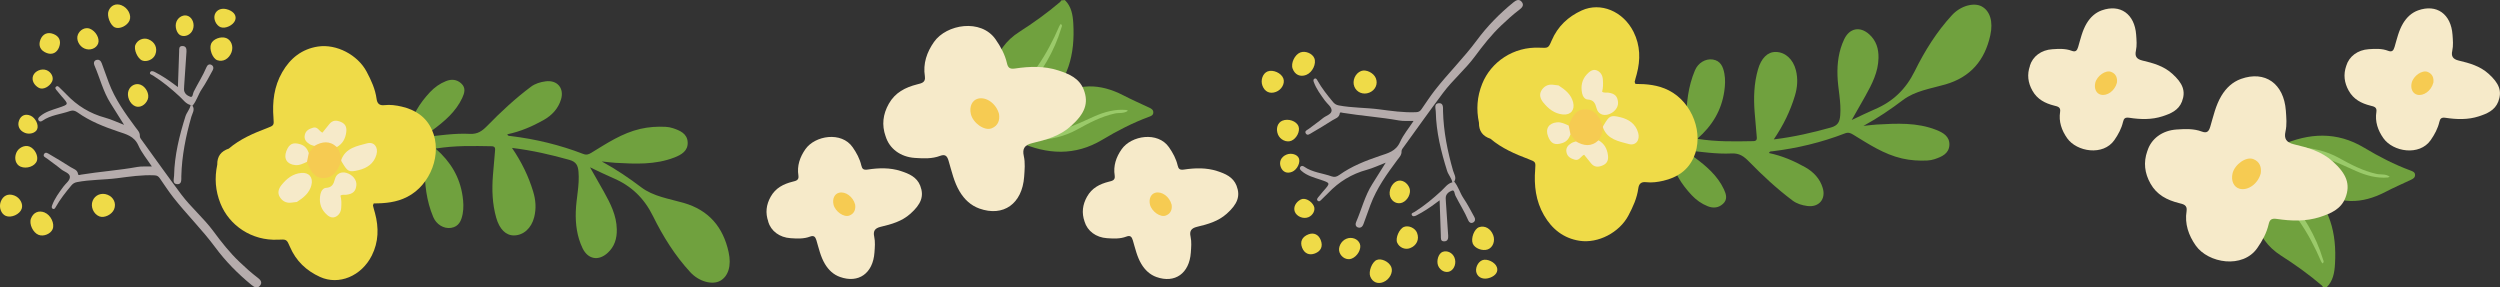
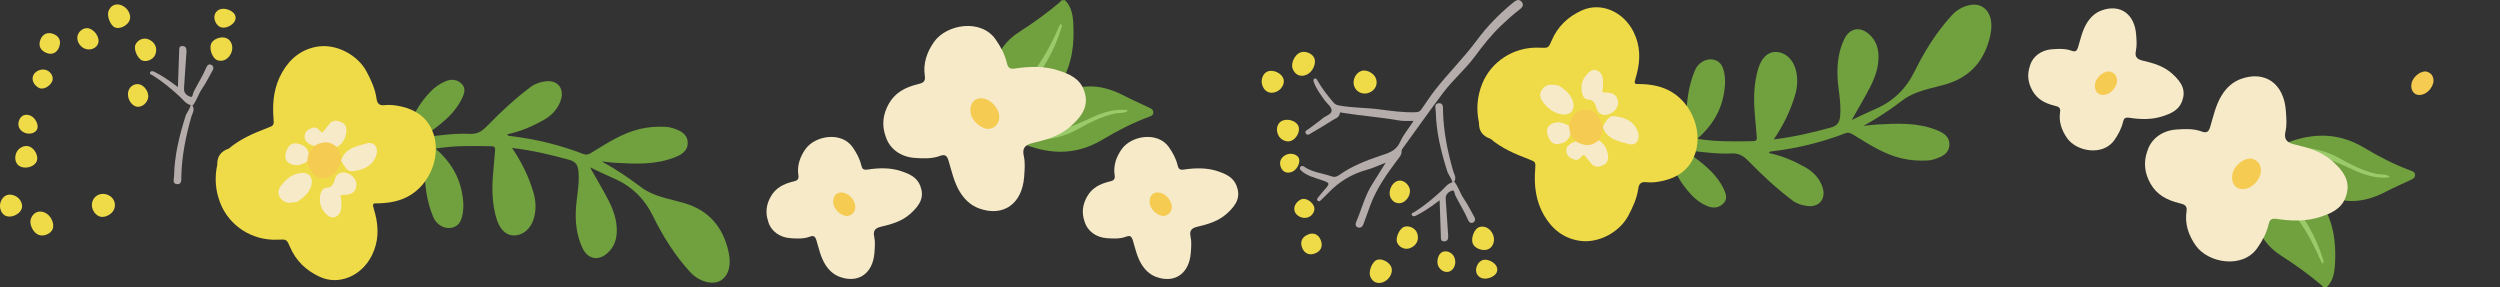
<svg xmlns="http://www.w3.org/2000/svg" id="_レイヤー_2" data-name="レイヤー_2" viewBox="0 0 586.51 67.43">
  <rect x="0" y="0" width="586.51" height="67.43" fill="#333333" stroke="none" />
  <defs>
    <style>
      .cls-1 {
        fill: #f6eac9;
      }

      .cls-1, .cls-2, .cls-3, .cls-4, .cls-5, .cls-6, .cls-7 {
        fill-rule: evenodd;
      }

      .cls-2 {
        fill: #9aca69;
      }

      .cls-3 {
        fill: #70a13e;
      }

      .cls-4 {
        fill: #b5acac;
      }

      .cls-5 {
        fill: #f6cb52;
      }

      .cls-6 {
        fill: #efdb48;
      }

      .cls-7 {
        fill: #9bca6a;
      }
    </style>
  </defs>
  <g id="_コンセプト" data-name="コンセプト">
    <g>
      <g>
        <g>
          <path class="cls-3" d="M120.13,34.72c2.27,3.34,3.86,6.63,4.94,10.18.62,2.02.77,4.03.25,6.06-.66,2.6-2.52,4.25-4.73,4.27-1.9.03-3.41-1.46-4.17-4.13-.93-3.26-1.04-6.59-.78-9.94.15-1.87.34-3.73.48-5.6.04-.55.2-1.23-.76-1.25-4.29-.07-8.58-.2-13.17.55,3.57,3.11,5.68,6.72,6.33,11.13.21,1.41.28,2.81.02,4.2-.3,1.57-.88,2.98-2.71,3.27-1.71.27-3.46-.8-4.19-2.54-1.6-3.8-2.06-7.8-1.99-11.88.06-3.92.09-3.9-3.74-2.99-2.17.52-4.32,1.11-6.37,2-1.06.47-2.06.5-2.5-.68-.46-1.21.44-1.81,1.47-2.16,1.55-.53,3.08-1.22,4.68-1.51,1.77-.32,2.4-1.39,2.7-2.94.68-3.58,2.54-6.53,4.99-9.14,1.06-1.12,2.29-2.01,3.73-2.58,1.31-.53,2.56-.42,3.61.55,1.12,1.03.76,2.23.22,3.4-1.52,3.24-4.16,5.47-6.96,7.54-.65.49-1.32.93-2.37,1.67,3.99-.4,7.55-.98,11.13-.79,1.81.09,2.85-.64,4.11-1.93,3.18-3.26,6.54-6.38,10.2-9.12,1-.75,2.19-1.1,3.43-1.27,2.72-.38,4.43,1.58,3.64,4.22-.66,2.19-2.14,3.75-4.09,4.86-2.67,1.5-5.46,2.7-8.5,3.33.09.45.47.39.77.42,5.85.71,11.54,2.08,17.03,4.2.78.3,1.29.1,1.91-.28,3.65-2.23,7.21-4.61,11.48-5.6,1.96-.45,3.94-.58,5.94-.48.58.03,1.17.13,1.72.32,1.66.55,3.34,1.27,3.45,3.29.11,2.04-1.49,2.95-3.11,3.58-4.5,1.75-9.2,1.51-13.89,1.25-.87-.05-1.74-.17-3.16-.32,3.54,1.94,6.42,3.92,9.23,6.04,2.88,2.19,6.57,2.7,9.97,3.68,5.94,1.71,9.27,5.68,10.56,11.53.72,3.26-.09,5.72-2,6.77-1.79.98-4.91.22-6.99-2.04-3.6-3.9-6.41-8.42-8.73-13.12-2.1-4.26-5.11-7.15-9.37-8.96-1.67-.71-3.28-1.52-5.42-2.52,1.25,2.19,2.25,3.92,3.22,5.67,1.54,2.77,3,5.57,3.06,8.88.05,2.17-.53,4.06-2.16,5.54-2.16,1.96-4.64,1.49-5.89-1.15-1.28-2.7-1.67-5.59-1.57-8.57.1-3.1.9-6.14.64-9.28-.12-1.49-.51-2.38-2.15-2.84-4.29-1.2-8.61-2.21-13.42-2.8Z" />
          <g>
            <g>
-               <path class="cls-4" d="M29.11,29.29c-1.17-1.86-2.17-3.47-3.18-5.07-1.74-2.75-2.49-5.92-3.77-8.86-.21-.47-.19-1.09.43-1.29.61-.19,1.05.15,1.27.75.55,1.51,1.09,3.02,1.65,4.53,1.46,3.91,3.86,7.26,6.32,10.57.46.62,1.03,1.13.98,2.04-.02.36.35.77.6,1.12,3.03,4.19,6.03,8.41,9.13,12.55,2.28,3.04,5.23,5.52,7.5,8.59,1.89,2.56,3.85,5.05,6.17,7.25,1.36,1.29,2.75,2.56,4.25,3.69.66.49,1.17,1.11.52,1.87-.64.75-1.34.33-1.96-.17-3.2-2.62-6.09-5.54-8.55-8.87-3.04-4.11-6.69-7.69-9.83-11.7-1.1-1.42-2.1-2.93-3.12-4.42-.33-.48-.64-.72-1.3-.74-2.92-.13-5.79.3-8.66.67-3.15.41-6.35.32-9.48.92-.59.11-.98.36-1.35.8-1.33,1.6-2.62,3.22-3.64,5.03-.16.29-.33.61-.7.43-.35-.17-.26-.52-.15-.83.59-1.6,1.61-2.95,2.59-4.31.56-.79,1.63-1.49,1.57-2.38-.06-.87-1.34-1.16-2.05-1.75-1.05-.87-2.19-1.64-3.27-2.48-.37-.29-1.11-.5-.72-1.12.37-.59.97-.07,1.35.14,1.66.95,3.29,1.96,4.9,2.98.66.42,1.57.58,1.71,1.62.05.36.45.17.71.12,4.37-.71,8.8-1.01,13.17-1.8,1.06-.19,2.18-.08,3.43-.12-1.11-1.69-2.4-3.21-3.17-4.94-.98-2.2-2.87-2.62-4.79-3.27-3.3-1.12-6.55-2.39-9.42-4.43-.61-.43-1.11-.61-1.8-.37-2.16.78-4.55.92-6.51,2.3-.3.21-.69.27-.91-.14-.21-.4.07-.66.35-.9,1.25-1.09,2.84-1.5,4.35-2.01,2.42-.82,2.44-.77.72-2.71-.39-.44-.75-.9-1.13-1.36-.23-.28-.52-.61-.15-.9.36-.28.64.07.89.32.5.49,1.02.97,1.51,1.49,2.54,2.68,5.55,4.52,9.13,5.49,1.42.39,2.77,1.04,4.41,1.67Z" />
              <path class="cls-4" d="M44.72,24.65c-1.13-.29-1.77-1.27-2.55-1.99-1.96-1.81-4-3.5-6.26-4.93-.31-.21-.91-.3-.69-.76.22-.46.78-.25,1.15-.05,1.57.81,3.04,1.77,4.45,2.83.27.2.54.4.92.68.1-2.87.21-5.6.29-8.33.02-.59-.11-1.3.76-1.3s1,.64.96,1.33c-.17,2.65-.36,5.31-.54,7.96-.02.27-.03.55-.04.82-.03,1.01.79,1.54,1.46,1.79.63.24.59-.73.81-1.17.98-1.96,2.18-3.8,3.03-5.83.2-.48.65-.75,1.15-.47.47.27.55.77.29,1.24-.83,1.5-1.61,3.04-2.58,4.46-.83,1.23-1.19,2.72-2.16,3.87-.19.06-.34.02-.44-.16Z" />
              <path class="cls-4" d="M44.72,24.65c.15.05.29.11.44.16.63.92-.04,1.78-.26,2.56-1.31,4.57-2.24,9.19-2.36,13.96-.02.77.17,1.97-1.01,1.88-1.17-.1-.71-1.22-.69-2,.1-4.79,1.24-9.36,2.66-13.89.3-.95,1.04-1.67,1.22-2.66Z" />
            </g>
            <g>
              <path class="cls-6" d="M10.45,49.85c1.46.57,2.44,2.63,1.89,3.93-.47,1.11-2.13,1.78-3.29,1.32-1.31-.51-2.27-2.55-1.79-3.81.54-1.44,1.78-2,3.2-1.45Z" />
              <path class="cls-6" d="M25.23,45.69c1.44.56,2.1,2.04,1.54,3.41-.51,1.25-2.3,2.12-3.45,1.67-1.39-.54-2.14-2.3-1.58-3.67.55-1.37,2.06-1.97,3.49-1.41Z" />
              <path class="cls-6" d="M54.31,12.27c-.59,1.55-1.97,2.32-3.32,1.86-1.12-.39-1.97-2.61-1.47-3.85.45-1.12,2.28-1.82,3.53-1.36,1.2.45,1.78,1.98,1.26,3.35Z" />
              <path class="cls-6" d="M28.51,1.24c1.48.57,2.41,2.33,1.88,3.57-.53,1.24-2.32,2.09-3.41,1.63-1.1-.46-1.97-2.71-1.51-3.88.52-1.32,1.71-1.84,3.05-1.33Z" />
              <path class="cls-6" d="M3.34,45.86c1.34.5,2.16,1.99,1.74,3.14-.45,1.29-2.43,2.18-3.71,1.66-1.11-.45-1.68-2.01-1.21-3.31.53-1.46,1.75-2.03,3.18-1.49Z" />
              <path class="cls-6" d="M3.81,35.88c.5-1.24,2.01-1.96,3.15-1.48,1.24.52,2.1,2.25,1.68,3.37-.46,1.25-2.39,1.92-3.81,1.33-1.12-.47-1.56-1.87-1.02-3.21Z" />
              <path class="cls-6" d="M36.44,12.78c-.44,1.14-1.96,1.84-3.06,1.42-1.11-.43-2.07-2.63-1.61-3.69.5-1.16,1.85-1.74,3.01-1.3,1.56.6,2.25,2.06,1.66,3.57Z" />
              <path class="cls-6" d="M34.67,23.3c-.51,1.34-1.85,2.08-2.95,1.62-1.27-.52-2.04-2.34-1.57-3.66.43-1.21,1.69-1.82,2.82-1.39,1.29.51,2.15,2.23,1.7,3.43Z" />
              <path class="cls-6" d="M21.07,6.73c1.4.54,2.39,2.32,1.95,3.49-.44,1.16-1.9,1.71-3.16,1.18-1.28-.52-2.05-2.08-1.6-3.24.45-1.19,1.76-1.85,2.82-1.43Z" />
              <path class="cls-6" d="M13.86,11.07c-.49,1.31-1.61,1.85-2.87,1.38-1.51-.56-2.06-1.71-1.51-3.14.53-1.35,1.67-1.86,3.02-1.35,1.41.53,1.91,1.67,1.36,3.11Z" />
              <path class="cls-6" d="M53.6,2.29c1.34.51,1.94,1.45,1.57,2.46-.42,1.17-2.29,2.06-3.41,1.63-1.08-.42-1.76-1.95-1.35-3.03.44-1.16,1.76-1.61,3.18-1.06Z" />
              <path class="cls-6" d="M10.93,16.46c1.09.43,1.76,1.7,1.29,2.66-.59,1.21-2.1,2.01-3.07,1.51-1.13-.59-1.8-1.78-1.38-2.88.44-1.12,1.99-1.75,3.15-1.29Z" />
-               <path class="cls-6" d="M45.22,7c-.46,1.13-1.71,1.73-2.78,1.33-.96-.36-1.52-2.09-1.04-3.26.47-1.15,1.76-1.76,2.76-1.3,1.07.49,1.57,2,1.06,3.23Z" />
              <path class="cls-6" d="M5.84,31.17c-1.29-.51-1.84-1.7-1.36-2.94.46-1.17,1.48-1.6,2.67-1.1,1.17.49,2,2.2,1.56,3.2-.39.88-1.76,1.28-2.87.84Z" />
            </g>
          </g>
          <g>
            <g>
              <path class="cls-3" d="M239.56,27.91c-2.53.85-4.89,2.29-7.69,2.2-.45-.02-.91.02-1.36-.04-1.12-.15-1.69-.87-1.12-1.79,2.39-3.84,2.6-8.3,3.71-12.49.95-3.57,2.87-6.28,6-8.29,3.33-2.13,6.56-4.44,9.58-7.01.13-.11.21-.27.32-.41.27-.02.54-.04.82-.06,1.56,1.51,1.87,3.55,1.98,5.51.41,7.12-1.1,13.58-6.94,18.39-.68.57-1.48,1.05-1.91,1.89-.07.42-.43.59-.73.81-.88.45-1.63,1.18-2.67,1.3Z" />
              <path class="cls-3" d="M242.24,26.23c.24-.14.48-.29.72-.43,1.67-.64,3.1-1.72,4.53-2.72,5.24-3.7,10.57-3.55,16.08-.7,1.98,1.03,4.02,1.92,6.04,2.87.51.24.99.5.96,1.18-.04.62-.53.79-1,.97-3.86,1.42-7.48,3.3-11,5.41-6.38,3.81-12.9,3.46-19.48.52-.7-.31-1.4-.65-2.12-.93-.51-.18-.89-.44-.97-1.02-.09-.62.22-1.05.73-1.35,1.05-.63,2.1-1.26,3.16-1.89.61-.85,1.77-1.04,2.37-1.91Z" />
              <path class="cls-7" d="M248.86,5.63c.47.32.22.62.14.9-1.67,5.57-4.6,10.43-8.41,14.78-1.66,1.88-3.62,3.43-5.86,4.58-.56.29-1.15.56-1.51-.18-.34-.71.17-1.1.75-1.36,4.11-1.82,6.85-5.11,9.35-8.68,2.09-2.99,3.76-6.19,5.2-9.54.08-.19.23-.35.34-.52Z" />
              <path class="cls-2" d="M264.62,25.99c-.99.71-2.1.42-3.08.64-3.2.7-6.04,2.21-8.86,3.77-2.92,1.61-6.09,2.32-9.4,2.49-.55.03-1.04-.03-1.1-.7-.07-.65.33-.95.91-.92,4.99.23,9.24-2.01,13.61-3.95,2.36-1.04,4.85-1.76,7.5-1.52.11,0,.22.09.43.19Z" />
            </g>
            <g>
              <path class="cls-1" d="M207.77,31.97c.87,2.9,3.49,4.86,6.88,5.08,1.99.13,4,.24,5.92-.49,1.2-.45,1.65.06,1.97,1.16.73,2.45,1.26,4.98,2.61,7.23,1.1,1.84,2.6,3.25,4.6,3.97,5.65,2.02,10.06-1.11,10.52-7.45.11-1.63.28-3.27-.09-4.91-.36-1.63.15-2.54,1.98-2.98,3.25-.77,6.48-1.65,9.1-4.01,3.24-2.91,4.22-5.34,2.98-8.55-1.04-2.69-3.48-3.69-5.93-4.49-3.31-1.08-6.76-.97-10.15-.46-1.27.19-1.69-.18-1.93-1.26-.47-2.05-1.47-3.86-2.65-5.56-3.42-4.93-11.52-3.59-14.46.59-1.67,2.38-2.62,5.07-2.14,8.07.23,1.49-.85,1.63-1.8,1.88-2.79.71-5.18,1.91-6.67,4.57-1.38,2.46-1.68,4.96-.75,7.61Z" />
              <path class="cls-5" d="M234.38,26.76c-.65-2.46-2.99-4.11-4.93-3.62-1.39.35-2.1,1.88-1.68,3.63.51,2.1,3.19,4.01,4.88,3.33,1.54-.61,1.94-1.94,1.73-3.34Z" />
            </g>
          </g>
          <g>
            <path class="cls-1" d="M180.21,51.99c.67,2.22,2.68,3.73,5.28,3.89,1.53.1,3.07.19,4.54-.37.92-.35,1.26.05,1.51.88.56,1.89.97,3.83,2,5.55.85,1.41,2,2.5,3.54,3.04,4.34,1.55,7.72-.85,8.07-5.72.09-1.25.21-2.51-.06-3.76-.27-1.26.11-1.95,1.52-2.29,2.49-.59,4.97-1.26,6.99-3.08,2.49-2.23,3.24-4.09,2.29-6.56-.8-2.06-2.67-2.83-4.55-3.44-2.54-.83-5.19-.75-7.79-.35-.97.15-1.29-.14-1.48-.96-.36-1.57-1.12-2.96-2.03-4.27-2.62-3.78-8.84-2.76-11.09.45-1.28,1.83-2.01,3.89-1.64,6.19.18,1.14-.65,1.25-1.38,1.44-2.14.54-3.97,1.47-5.12,3.51-1.06,1.89-1.29,3.8-.57,5.84Z" />
            <path class="cls-5" d="M200.62,47.99c-.5-1.88-2.29-3.15-3.78-2.77-1.07.26-1.61,1.45-1.29,2.79.39,1.61,2.44,3.08,3.74,2.55,1.18-.47,1.49-1.49,1.33-2.57Z" />
          </g>
          <g>
            <path class="cls-1" d="M254.44,51.98c.67,2.22,2.68,3.73,5.28,3.9,1.53.1,3.07.19,4.54-.38.92-.35,1.26.05,1.51.89.56,1.89.97,3.83,2,5.55.85,1.41,2,2.5,3.53,3.05,4.34,1.55,7.73-.85,8.07-5.72.09-1.25.21-2.51-.06-3.77-.28-1.25.11-1.95,1.52-2.29,2.49-.59,4.97-1.27,6.98-3.08,2.49-2.23,3.24-4.09,2.29-6.56-.8-2.06-2.67-2.83-4.55-3.44-2.54-.82-5.19-.74-7.79-.35-.97.15-1.29-.14-1.48-.96-.36-1.57-1.12-2.96-2.03-4.27-2.62-3.78-8.84-2.76-11.1.45-1.29,1.83-2.01,3.89-1.64,6.19.18,1.14-.65,1.25-1.38,1.44-2.14.54-3.97,1.47-5.11,3.51-1.06,1.89-1.29,3.81-.58,5.84Z" />
            <path class="cls-5" d="M274.86,47.99c-.5-1.88-2.29-3.15-3.78-2.78-1.07.27-1.61,1.45-1.29,2.79.39,1.61,2.44,3.08,3.75,2.56,1.18-.47,1.49-1.49,1.33-2.57Z" />
          </g>
        </g>
        <g>
          <path class="cls-6" d="M50.97,38.63c-.66,3.11-.45,6.11.75,9.11,2.05,5.14,7.34,8.79,13.51,8.49,2.01-.1,2.03-.1,2.8,1.69,1.41,3.3,3.84,5.59,7.05,7.05,4.44,2.02,9.73-.2,12.15-5.02,1.61-3.21,1.66-6.55.75-9.95-.16-.58-.34-1.16-.47-1.74-.03-.12.08-.28.17-.54,2.68,0,5.33-.24,7.84-1.52,5.53-2.81,8.31-10.18,5.82-15.73-1.38-3.09-3.92-4.71-7.1-5.46-1.33-.31-2.7-.5-4.06-.34-1.18.14-1.69-.41-1.83-1.47-.31-2.3-1.26-4.36-2.33-6.37-2.1-3.96-7.08-6.57-11.43-5.91-3.76.57-6.5,2.75-8.37,6-1.93,3.34-2.36,6.98-2.06,10.76.13,1.73.13,1.76-1.54,2.39-3.19,1.21-6.31,2.55-8.95,4.8-1.82.59-2.74,1.82-2.7,3.74Z" />
          <path class="cls-5" d="M80.09,37.45c-.15-1.06-.42-2.07-1.07-2.95-1.39-2.15-3.3-2.24-5.3-.25-.42.55-.85,1.1-1.27,1.65-.74.57-.93,1.26-.42,2.08.98,2.76,2.11,3.89,4.06,3.79,2.22-.12,3.09-1.79,3.82-3.57.06-.13.13-.26.19-.4.16-.12.17-.24,0-.35Z" />
          <path class="cls-1" d="M79.88,45.89c.5-.32.96-.14,1.39-.2,1.56-.2,2.21-.84,2.34-2.26.11-1.23-.92-2.48-2.37-2.88-1.15-.32-2.32.14-2.66,1.45-.33,1.24-.7,1.99-2.12,2.08-.67.04-1.13.75-1.28,1.45-.34,1.64-.07,3.17,1.09,4.43.62.67,1.41,1.33,2.37.94.86-.35,1.35-1.15,1.41-2.15.07-.97.08-1.93-.18-2.84Z" />
          <path class="cls-1" d="M69.64,47.39c1.62-1.05,2.95-2.12,3.42-3.96.45-1.79-.55-3.02-2.36-2.86-2.02.18-3.44,1.33-4.66,2.84-.69.85-.96,1.82-.45,2.72.53.94,1.44,1.55,2.65,1.42.52-.06,1.04-.13,1.41-.17Z" />
          <path class="cls-1" d="M73.72,34.25c1.82-1.06,3.6-1.32,5.3.25,1.36-.75,2.01-1.98,2.21-3.47.14-1.05-.09-1.91-1.2-2.4-1.09-.48-2.02-.48-2.81.53-.5.65-1.03,1.28-1.58,1.96-.77-.33-1.13-1.5-2.21-1.16-.89.27-1.69.65-1.92,1.68-.24,1.08.36,1.71,1.17,2.21.31.19.7.26,1.05.39Z" />
          <path class="cls-1" d="M80.09,37.45c-.06.12-.06.23,0,.35.08.13.16.26.23.39,1.23,2.06,1.55,2.28,3.81,1.73,1.98-.48,3.59-1.53,4.19-3.65.48-1.71-.54-3.1-2.22-2.64-2.33.64-4.97,1.05-6.02,3.82Z" />
          <path class="cls-1" d="M72.02,37.98c.14-.69.28-1.39.42-2.08-.34-.96-.86-1.69-1.91-2.03-1.75-.56-2.66-.18-3.34,1.55-.7,1.8.14,3.12,2.06,3.31,1.04.11,1.89-.37,2.77-.76Z" />
        </g>
      </g>
      <g>
        <g>
          <path class="cls-3" d="M416.13,32.71c2.27-3.34,3.86-6.63,4.94-10.18.62-2.02.77-4.03.25-6.07-.66-2.6-2.52-4.25-4.73-4.27-1.9-.03-3.41,1.46-4.17,4.13-.93,3.26-1.04,6.59-.78,9.94.15,1.87.34,3.73.48,5.6.04.55.2,1.23-.76,1.25-4.29.07-8.58.2-13.17-.55,3.57-3.11,5.68-6.72,6.33-11.13.21-1.41.28-2.81.02-4.2-.3-1.57-.88-2.98-2.71-3.27-1.71-.26-3.46.8-4.19,2.54-1.6,3.8-2.06,7.8-1.99,11.88.06,3.92.09,3.9-3.74,2.99-2.17-.52-4.32-1.11-6.37-2.01-1.06-.47-2.06-.49-2.5.68-.46,1.21.44,1.81,1.47,2.16,1.55.53,3.08,1.22,4.68,1.51,1.77.33,2.4,1.39,2.7,2.94.68,3.58,2.54,6.53,4.99,9.14,1.06,1.12,2.29,2.01,3.73,2.58,1.31.53,2.56.41,3.61-.55,1.12-1.03.76-2.23.22-3.4-1.52-3.24-4.16-5.47-6.96-7.54-.65-.48-1.32-.93-2.37-1.67,3.99.39,7.55.97,11.13.79,1.81-.09,2.85.64,4.11,1.93,3.18,3.26,6.54,6.38,10.2,9.12,1,.75,2.19,1.1,3.43,1.27,2.72.38,4.43-1.59,3.64-4.22-.66-2.19-2.14-3.75-4.09-4.86-2.67-1.5-5.46-2.7-8.5-3.33.09-.45.47-.39.77-.42,5.85-.71,11.54-2.08,17.03-4.2.78-.3,1.29-.1,1.91.28,3.65,2.23,7.21,4.61,11.48,5.6,1.96.45,3.94.58,5.94.48.58-.03,1.17-.13,1.72-.32,1.66-.56,3.34-1.27,3.45-3.29.11-2.04-1.49-2.95-3.11-3.58-4.5-1.76-9.2-1.51-13.89-1.25-.87.05-1.74.17-3.16.32,3.54-1.94,6.42-3.92,9.23-6.04,2.88-2.19,6.57-2.7,9.97-3.68,5.94-1.71,9.27-5.67,10.56-11.53.72-3.26-.09-5.72-2-6.77-1.79-.98-4.91-.22-6.99,2.04-3.6,3.9-6.41,8.42-8.73,13.12-2.1,4.26-5.11,7.15-9.37,8.96-1.67.71-3.28,1.52-5.42,2.52,1.25-2.2,2.25-3.92,3.22-5.67,1.54-2.77,3-5.57,3.06-8.88.05-2.17-.53-4.06-2.16-5.54-2.16-1.96-4.64-1.49-5.89,1.15-1.28,2.7-1.67,5.59-1.57,8.57.1,3.1.9,6.14.64,9.28-.12,1.48-.51,2.37-2.15,2.84-4.29,1.2-8.61,2.21-13.42,2.8Z" />
          <g>
            <g>
              <path class="cls-4" d="M325.11,38.14c-1.16,1.86-2.17,3.47-3.18,5.07-1.74,2.75-2.49,5.92-3.77,8.86-.21.47-.19,1.09.43,1.29.61.19,1.05-.15,1.27-.75.55-1.51,1.09-3.02,1.65-4.53,1.46-3.91,3.86-7.26,6.32-10.57.46-.62,1.03-1.13.98-2.04-.02-.36.35-.77.6-1.12,3.03-4.19,6.03-8.41,9.13-12.55,2.28-3.05,5.23-5.52,7.5-8.59,1.89-2.56,3.85-5.05,6.17-7.25,1.36-1.29,2.75-2.56,4.25-3.69.66-.49,1.17-1.11.52-1.86-.64-.75-1.34-.33-1.96.17-3.2,2.61-6.09,5.54-8.55,8.87-3.04,4.11-6.69,7.69-9.83,11.71-1.1,1.42-2.1,2.93-3.12,4.42-.33.48-.64.72-1.3.74-2.92.13-5.79-.3-8.66-.67-3.15-.41-6.35-.33-9.48-.92-.59-.11-.98-.36-1.35-.8-1.33-1.6-2.62-3.22-3.64-5.03-.16-.29-.33-.62-.7-.44-.35.17-.26.53-.15.83.59,1.6,1.61,2.95,2.59,4.31.56.79,1.63,1.48,1.57,2.38-.06.87-1.34,1.16-2.05,1.75-1.05.87-2.19,1.64-3.27,2.48-.37.29-1.11.5-.72,1.12.37.59.97.07,1.35-.14,1.66-.95,3.29-1.96,4.9-2.98.66-.42,1.57-.58,1.71-1.62.05-.36.45-.16.71-.12,4.37.71,8.8,1.01,13.17,1.79,1.06.19,2.18.08,3.43.12-1.11,1.7-2.39,3.21-3.17,4.94-.98,2.2-2.87,2.62-4.79,3.27-3.3,1.12-6.55,2.39-9.42,4.43-.61.43-1.11.61-1.8.37-2.16-.78-4.55-.92-6.51-2.3-.3-.21-.69-.27-.91.14-.21.4.07.66.35.9,1.25,1.09,2.84,1.5,4.35,2.01,2.42.82,2.44.77.72,2.71-.39.44-.75.9-1.13,1.36-.23.28-.52.61-.15.91.36.28.64-.07.89-.32.5-.49,1.02-.97,1.51-1.48,2.54-2.68,5.55-4.52,9.13-5.49,1.42-.39,2.77-1.04,4.41-1.67Z" />
              <path class="cls-4" d="M340.72,42.77c-1.13.29-1.77,1.27-2.55,1.99-1.96,1.81-4,3.5-6.26,4.93-.31.2-.91.3-.69.76.22.46.78.25,1.15.05,1.57-.81,3.04-1.77,4.45-2.83.27-.2.54-.4.92-.68.1,2.87.21,5.6.29,8.33.02.59-.11,1.3.76,1.3s1-.64.96-1.33c-.17-2.65-.36-5.31-.54-7.96-.02-.27-.03-.55-.04-.82-.03-1.01.79-1.54,1.46-1.79.63-.24.59.73.81,1.17.98,1.96,2.18,3.8,3.03,5.83.2.48.65.75,1.15.47.47-.27.55-.77.29-1.24-.83-1.5-1.61-3.04-2.58-4.47-.83-1.23-1.19-2.72-2.16-3.87-.19-.06-.34-.02-.44.16Z" />
              <path class="cls-4" d="M340.72,42.77c.15-.05.29-.11.44-.16.63-.92-.04-1.78-.26-2.56-1.31-4.57-2.24-9.19-2.36-13.96-.02-.77.17-1.97-1.01-1.88-1.17.1-.71,1.22-.69,2,.1,4.79,1.24,9.36,2.66,13.89.3.94,1.04,1.67,1.22,2.66Z" />
            </g>
            <g>
              <path class="cls-6" d="M306.45,17.57c1.46-.57,2.44-2.63,1.89-3.94-.47-1.11-2.13-1.78-3.29-1.32-1.31.51-2.27,2.55-1.79,3.81.54,1.44,1.78,2,3.2,1.45Z" />
              <path class="cls-6" d="M321.23,21.74c1.44-.57,2.1-2.04,1.54-3.41-.51-1.25-2.3-2.12-3.45-1.67-1.39.54-2.14,2.3-1.58,3.67.55,1.36,2.06,1.97,3.49,1.41Z" />
              <path class="cls-6" d="M350.31,55.16c-.59-1.55-1.97-2.32-3.32-1.86-1.12.39-1.97,2.61-1.47,3.85.45,1.12,2.28,1.82,3.53,1.36,1.2-.45,1.78-1.98,1.26-3.35Z" />
              <path class="cls-6" d="M324.51,66.19c1.48-.57,2.41-2.33,1.88-3.57-.53-1.24-2.32-2.09-3.41-1.63-1.1.46-1.97,2.71-1.51,3.88.52,1.32,1.71,1.84,3.05,1.32Z" />
              <path class="cls-6" d="M299.34,21.56c1.34-.5,2.16-1.98,1.74-3.14-.45-1.29-2.43-2.17-3.71-1.66-1.11.45-1.68,2.01-1.21,3.31.53,1.46,1.75,2.03,3.18,1.49Z" />
              <path class="cls-6" d="M299.81,31.54c.5,1.24,2.01,1.96,3.15,1.48,1.24-.52,2.1-2.24,1.68-3.37-.46-1.25-2.39-1.92-3.81-1.33-1.12.47-1.56,1.87-1.02,3.21Z" />
              <path class="cls-6" d="M332.45,54.64c-.44-1.14-1.96-1.84-3.06-1.41-1.11.42-2.07,2.63-1.61,3.69.5,1.16,1.85,1.74,3.01,1.3,1.56-.59,2.25-2.06,1.66-3.57Z" />
              <path class="cls-6" d="M330.67,44.12c-.51-1.34-1.85-2.08-2.95-1.62-1.27.52-2.04,2.34-1.57,3.66.43,1.21,1.69,1.82,2.82,1.38,1.29-.51,2.15-2.23,1.7-3.43Z" />
-               <path class="cls-6" d="M317.08,60.69c1.4-.54,2.39-2.32,1.95-3.49-.44-1.16-1.9-1.71-3.16-1.19-1.28.52-2.05,2.08-1.6,3.24.45,1.19,1.76,1.85,2.82,1.43Z" />
              <path class="cls-6" d="M309.86,56.35c-.49-1.31-1.61-1.85-2.87-1.38-1.51.57-2.06,1.71-1.51,3.14.53,1.35,1.67,1.87,3.02,1.35,1.41-.54,1.91-1.67,1.36-3.11Z" />
              <path class="cls-6" d="M349.6,65.14c1.34-.51,1.94-1.45,1.57-2.47-.42-1.17-2.29-2.06-3.41-1.63-1.08.42-1.76,1.95-1.35,3.04.44,1.16,1.76,1.6,3.18,1.06Z" />
              <path class="cls-6" d="M306.93,50.97c1.09-.43,1.76-1.7,1.29-2.66-.59-1.21-2.1-2.01-3.07-1.5-1.13.59-1.8,1.77-1.38,2.87.44,1.12,1.99,1.75,3.15,1.29Z" />
              <path class="cls-6" d="M341.22,60.42c-.46-1.13-1.71-1.73-2.78-1.33-.96.36-1.52,2.1-1.04,3.26.47,1.15,1.76,1.76,2.76,1.3,1.07-.49,1.57-1.99,1.06-3.23Z" />
              <path class="cls-6" d="M301.84,36.26c-1.29.52-1.84,1.7-1.36,2.94.45,1.17,1.48,1.6,2.67,1.1,1.17-.49,2-2.2,1.56-3.2-.39-.88-1.76-1.28-2.87-.84Z" />
            </g>
          </g>
          <g>
            <g>
              <path class="cls-3" d="M535.56,39.52c-2.53-.85-4.89-2.3-7.69-2.19-.45.01-.91-.02-1.36.04-1.12.15-1.69.87-1.12,1.79,2.39,3.84,2.6,8.3,3.71,12.49.95,3.56,2.87,6.28,6,8.29,3.33,2.13,6.56,4.43,9.58,7.01.13.11.21.27.32.41.27.02.54.04.82.06,1.56-1.51,1.87-3.55,1.98-5.51.41-7.12-1.1-13.58-6.94-18.39-.68-.57-1.48-1.05-1.91-1.89-.07-.42-.43-.59-.73-.81-.88-.45-1.63-1.18-2.67-1.3Z" />
              <path class="cls-3" d="M538.25,41.2c.24.14.48.29.72.43,1.67.64,3.1,1.72,4.53,2.72,5.24,3.7,10.57,3.55,16.08.7,1.98-1.03,4.02-1.92,6.04-2.87.51-.24.99-.5.96-1.18-.04-.62-.53-.79-1-.97-3.86-1.42-7.48-3.3-11-5.41-6.38-3.81-12.9-3.46-19.48-.52-.7.31-1.4.65-2.12.93-.51.19-.89.44-.97,1.02-.09.63.22,1.05.73,1.35,1.05.63,2.1,1.26,3.16,1.89.61.85,1.77,1.04,2.37,1.91Z" />
              <path class="cls-7" d="M544.86,61.8c.47-.33.22-.62.14-.9-1.67-5.57-4.6-10.43-8.41-14.78-1.66-1.89-3.62-3.43-5.86-4.58-.56-.29-1.15-.56-1.51.18-.34.7.17,1.1.75,1.36,4.11,1.82,6.85,5.11,9.35,8.67,2.09,2.99,3.76,6.19,5.2,9.54.08.19.23.35.34.52Z" />
              <path class="cls-2" d="M560.62,41.44c-.99-.71-2.1-.42-3.08-.64-3.2-.7-6.04-2.21-8.86-3.77-2.92-1.61-6.09-2.33-9.4-2.49-.55-.03-1.04.03-1.1.7-.07.65.33.95.91.92,4.99-.23,9.24,2.01,13.61,3.95,2.36,1.04,4.85,1.76,7.5,1.53.11-.01.22-.09.43-.19Z" />
            </g>
            <g>
              <path class="cls-1" d="M503.77,35.46c.87-2.9,3.49-4.86,6.88-5.08,1.99-.13,4-.24,5.92.49,1.2.45,1.65-.06,1.97-1.16.73-2.45,1.26-4.98,2.61-7.23,1.1-1.84,2.6-3.25,4.6-3.97,5.65-2.02,10.06,1.11,10.52,7.45.11,1.63.28,3.27-.09,4.91-.36,1.63.15,2.54,1.98,2.98,3.25.77,6.48,1.65,9.1,4.01,3.24,2.91,4.22,5.34,2.98,8.55-1.04,2.69-3.48,3.69-5.93,4.49-3.31,1.08-6.76.97-10.15.46-1.27-.19-1.69.18-1.93,1.26-.47,2.05-1.47,3.86-2.65,5.56-3.42,4.93-11.52,3.59-14.46-.59-1.67-2.38-2.62-5.08-2.14-8.07.23-1.49-.85-1.63-1.8-1.88-2.79-.71-5.18-1.91-6.67-4.57-1.38-2.46-1.68-4.96-.75-7.61Z" />
              <path class="cls-5" d="M530.38,40.67c-.65,2.46-2.99,4.11-4.93,3.62-1.39-.35-2.1-1.89-1.68-3.63.51-2.1,3.19-4.01,4.88-3.33,1.54.61,1.94,1.94,1.73,3.35Z" />
            </g>
          </g>
          <g>
            <path class="cls-1" d="M476.21,15.44c.67-2.22,2.68-3.73,5.28-3.89,1.53-.1,3.07-.19,4.54.37.92.35,1.26-.05,1.51-.89.56-1.89.97-3.83,2-5.55.85-1.41,2-2.5,3.54-3.05,4.34-1.55,7.72.85,8.07,5.72.09,1.25.21,2.51-.06,3.76-.27,1.26.11,1.95,1.52,2.29,2.49.59,4.97,1.26,6.99,3.08,2.49,2.23,3.24,4.09,2.29,6.56-.8,2.06-2.67,2.83-4.55,3.44-2.54.83-5.19.75-7.79.35-.97-.15-1.29.14-1.48.96-.36,1.57-1.12,2.96-2.03,4.27-2.62,3.78-8.84,2.76-11.09-.45-1.28-1.83-2.01-3.89-1.64-6.19.18-1.14-.65-1.25-1.38-1.44-2.14-.54-3.97-1.47-5.12-3.51-1.06-1.89-1.29-3.8-.57-5.84Z" />
            <path class="cls-5" d="M496.63,19.44c-.5,1.88-2.29,3.15-3.78,2.77-1.07-.26-1.61-1.45-1.29-2.79.39-1.61,2.44-3.08,3.74-2.55,1.18.47,1.49,1.49,1.33,2.57Z" />
          </g>
          <g>
-             <path class="cls-1" d="M550.44,15.44c.67-2.22,2.68-3.73,5.28-3.9,1.53-.1,3.07-.19,4.54.38.92.35,1.26-.05,1.51-.89.56-1.89.97-3.83,2-5.55.85-1.41,2-2.5,3.53-3.05,4.34-1.55,7.73.85,8.07,5.72.09,1.25.21,2.51-.06,3.77-.28,1.25.11,1.95,1.52,2.29,2.49.59,4.97,1.27,6.98,3.08,2.49,2.23,3.24,4.09,2.29,6.56-.8,2.06-2.67,2.83-4.55,3.44-2.54.83-5.19.74-7.79.35-.97-.15-1.29.14-1.48.96-.36,1.57-1.12,2.96-2.03,4.27-2.62,3.78-8.84,2.76-11.1-.45-1.29-1.83-2.01-3.89-1.64-6.19.18-1.14-.65-1.25-1.38-1.44-2.14-.54-3.97-1.47-5.11-3.51-1.06-1.89-1.29-3.8-.58-5.84Z" />
            <path class="cls-5" d="M570.86,19.44c-.5,1.88-2.29,3.15-3.78,2.78-1.07-.27-1.61-1.45-1.29-2.79.39-1.62,2.44-3.08,3.75-2.56,1.18.47,1.49,1.49,1.33,2.57Z" />
          </g>
        </g>
        <g>
          <path class="cls-6" d="M346.97,28.79c-.66-3.11-.45-6.11.75-9.11,2.05-5.14,7.34-8.79,13.51-8.49,2.01.1,2.03.1,2.8-1.69,1.41-3.3,3.84-5.59,7.05-7.05,4.44-2.02,9.73.19,12.15,5.01,1.61,3.21,1.66,6.55.75,9.95-.16.58-.34,1.16-.47,1.74-.03.12.08.28.17.54,2.68,0,5.33.24,7.84,1.52,5.53,2.81,8.31,10.18,5.82,15.73-1.38,3.09-3.92,4.71-7.1,5.46-1.33.31-2.7.5-4.06.34-1.18-.14-1.69.41-1.83,1.47-.31,2.29-1.26,4.36-2.33,6.37-2.1,3.96-7.08,6.57-11.43,5.91-3.76-.57-6.5-2.75-8.37-6-1.93-3.34-2.36-6.98-2.06-10.76.13-1.73.13-1.76-1.54-2.39-3.19-1.21-6.31-2.55-8.95-4.79-1.82-.59-2.74-1.82-2.7-3.75Z" />
          <path class="cls-5" d="M376.09,29.97c-.15,1.06-.42,2.07-1.07,2.95-1.39,2.15-3.3,2.25-5.3.26-.42-.55-.85-1.1-1.27-1.65-.74-.57-.93-1.26-.42-2.08.98-2.76,2.11-3.89,4.06-3.79,2.22.11,3.09,1.79,3.82,3.56.06.14.13.27.19.4.16.12.17.24,0,.35Z" />
          <path class="cls-1" d="M375.88,21.53c.5.32.96.14,1.39.2,1.56.2,2.21.84,2.33,2.26.11,1.23-.92,2.48-2.37,2.88-1.15.32-2.32-.14-2.66-1.45-.33-1.24-.7-1.99-2.12-2.08-.67-.04-1.13-.75-1.28-1.45-.34-1.64-.07-3.17,1.09-4.43.62-.67,1.41-1.33,2.37-.94.86.35,1.35,1.14,1.41,2.15.07.97.08,1.94-.18,2.85Z" />
          <path class="cls-1" d="M365.64,20.04c1.62,1.05,2.95,2.12,3.42,3.96.45,1.79-.55,3.02-2.36,2.86-2.02-.19-3.44-1.33-4.66-2.84-.69-.85-.96-1.82-.45-2.73.53-.94,1.44-1.54,2.65-1.42.52.06,1.04.13,1.41.17Z" />
          <path class="cls-1" d="M369.72,33.18c1.82,1.06,3.6,1.32,5.3-.26,1.36.76,2.01,1.98,2.21,3.47.14,1.05-.09,1.91-1.2,2.4-1.09.48-2.02.48-2.81-.53-.5-.65-1.03-1.28-1.58-1.96-.77.33-1.13,1.49-2.21,1.16-.89-.27-1.69-.65-1.92-1.69-.24-1.07.36-1.71,1.17-2.21.31-.19.7-.26,1.05-.39Z" />
          <path class="cls-1" d="M376.09,29.97c-.06-.12-.06-.23,0-.35.08-.13.16-.26.23-.39,1.23-2.07,1.55-2.28,3.81-1.73,1.98.48,3.59,1.53,4.19,3.65.48,1.71-.54,3.1-2.22,2.64-2.33-.64-4.97-1.05-6.02-3.82Z" />
          <path class="cls-1" d="M368.02,29.45c.14.69.28,1.39.42,2.08-.34.96-.86,1.69-1.91,2.03-1.75.56-2.66.18-3.34-1.55-.7-1.79.14-3.12,2.06-3.31,1.04-.1,1.89.37,2.77.76Z" />
        </g>
      </g>
    </g>
  </g>
</svg>